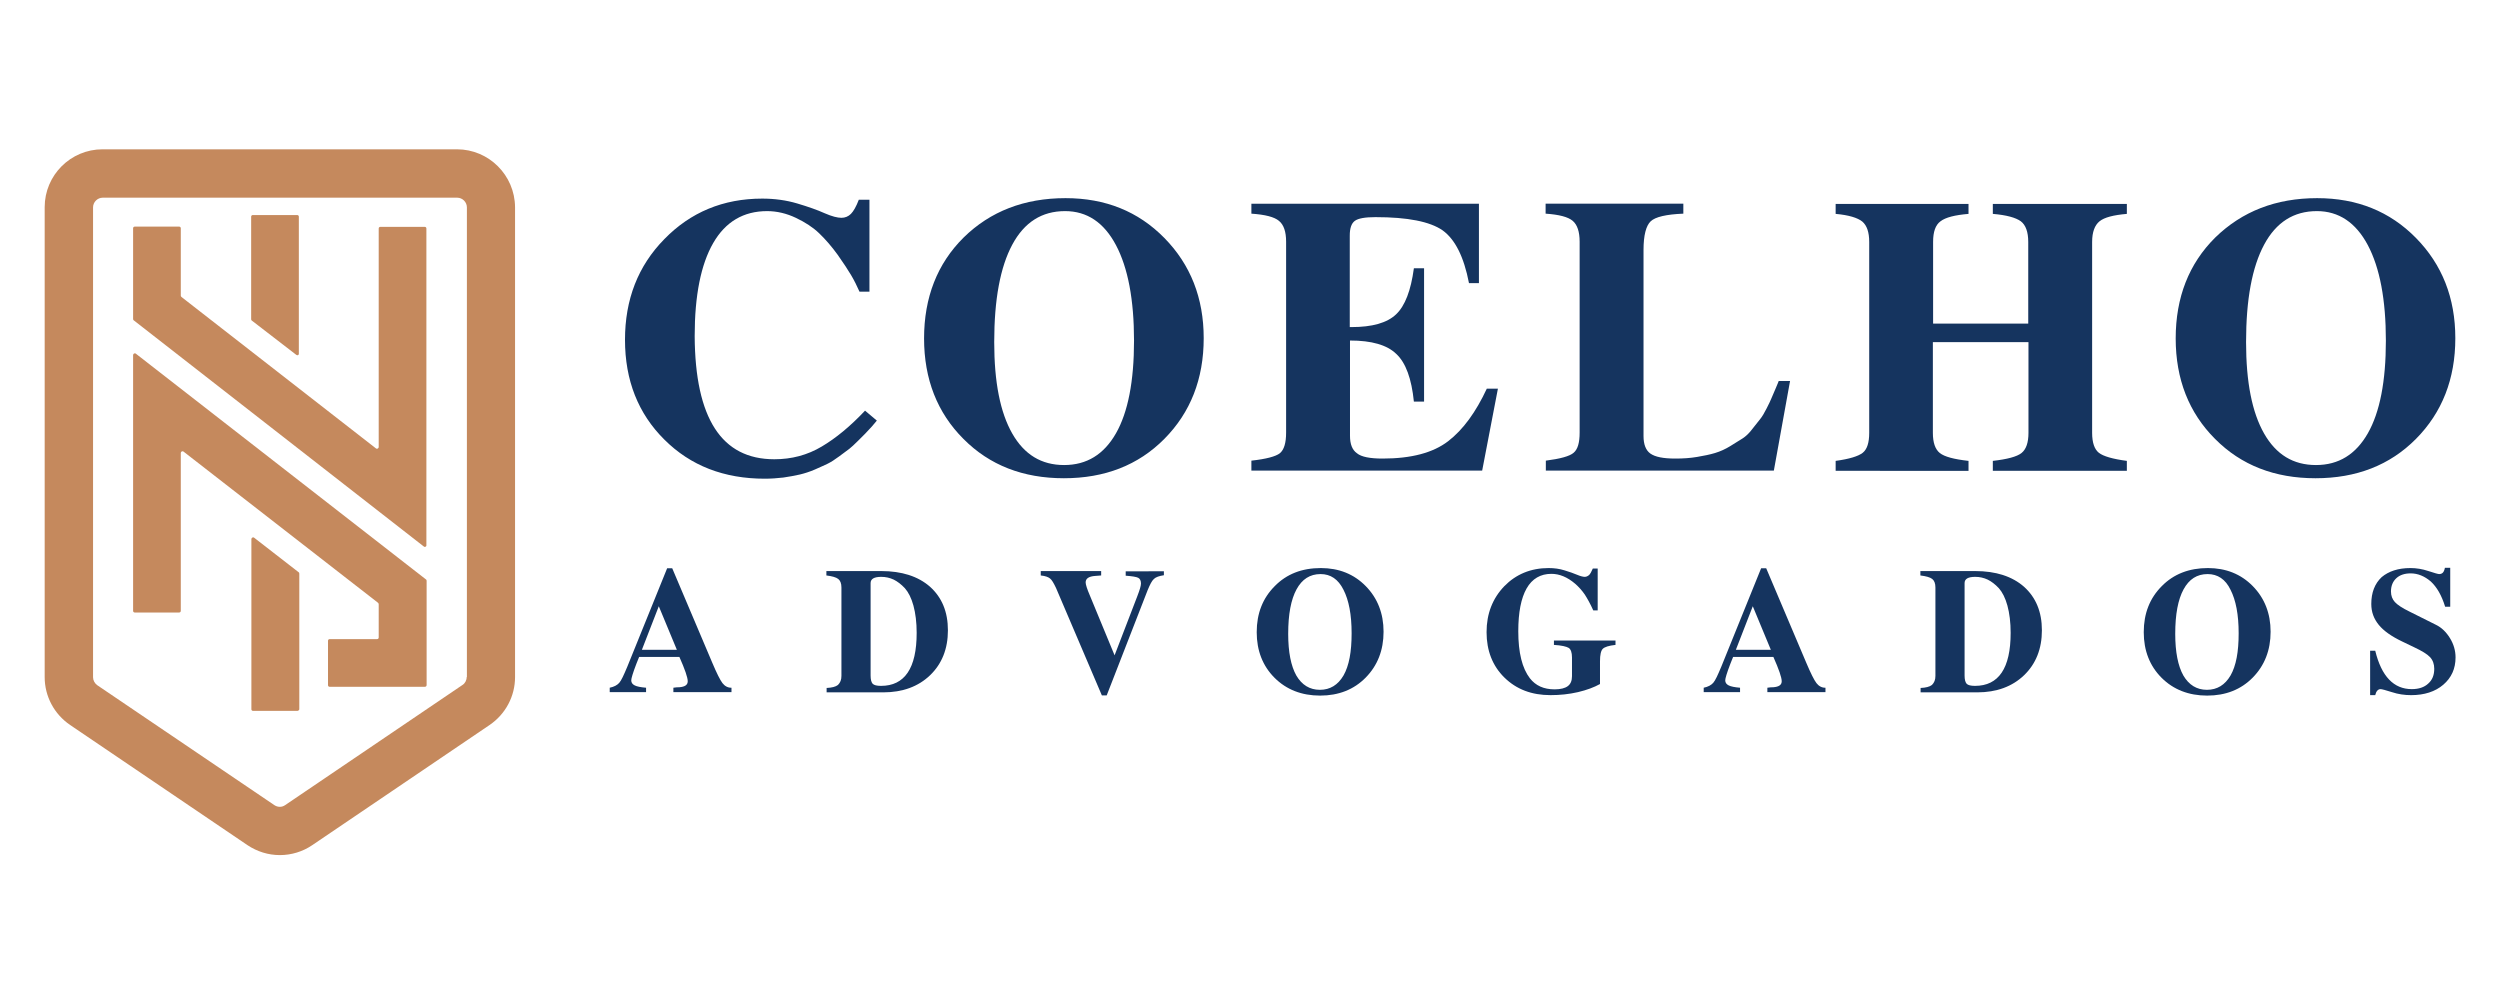
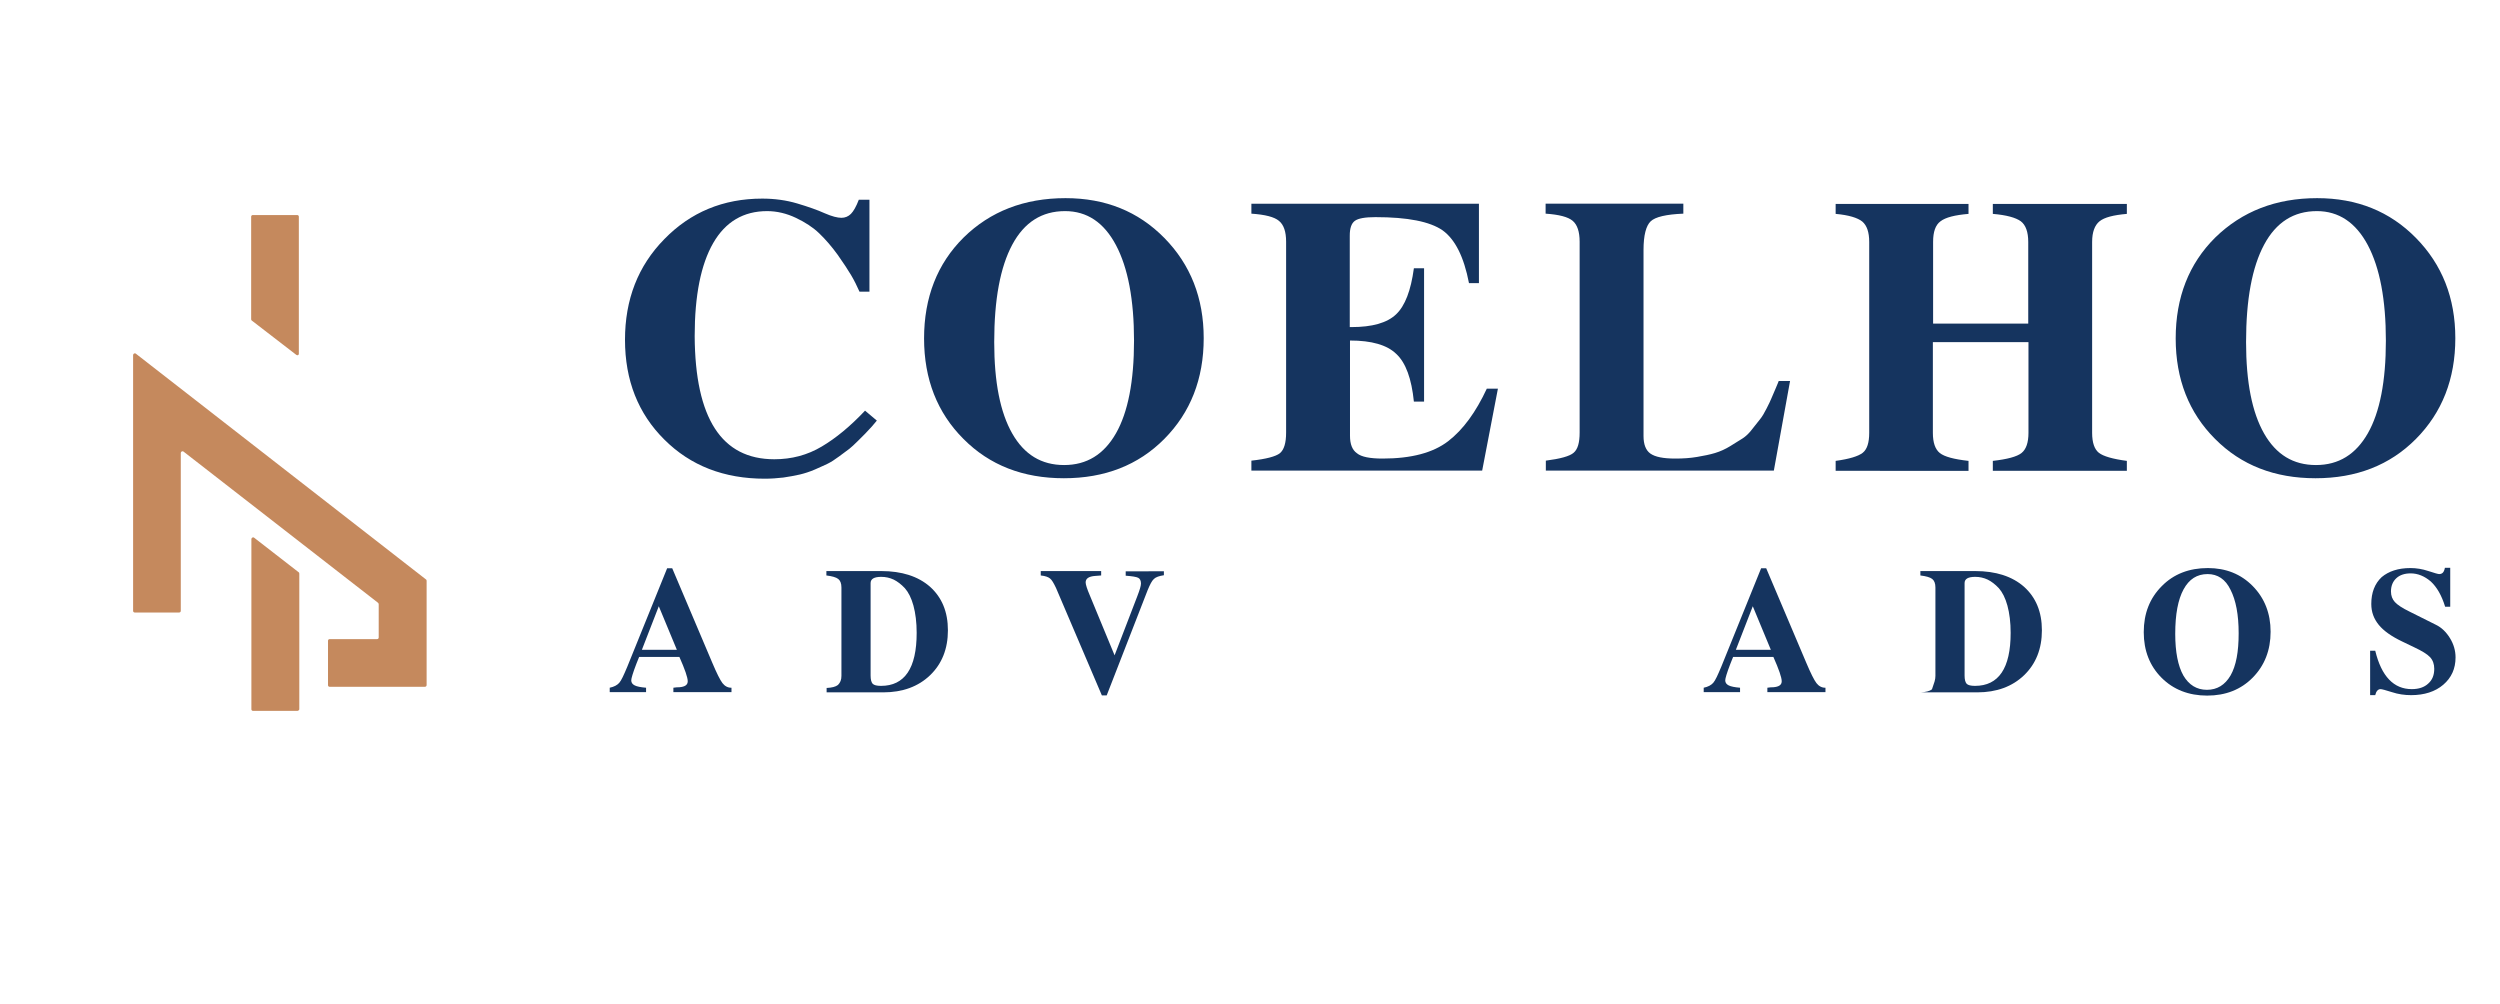
<svg xmlns="http://www.w3.org/2000/svg" version="1.1" id="Camada_1" x="0px" y="0px" viewBox="0 0 1080 433.9" style="enable-background:new 0 0 1080 433.9;" xml:space="preserve">
  <style type="text/css">
	.st0{fill:#15345F;}
	.st1{fill:#C5895D;}
</style>
  <g>
    <g>
      <g>
        <path class="st0" d="M334.5,198.4c7.5,0,14.3-1.8,20.5-5.5c6.1-3.6,12.4-8.8,18.7-15.5l5.1,4.3l-2.2,2.6c-1.5,1.6-2.4,2.6-2.8,3     c-0.4,0.4-1.4,1.4-3.1,3.1c-1.6,1.6-2.9,2.8-3.8,3.5c-0.9,0.7-2.3,1.7-4.3,3.2s-3.6,2.5-5,3.2c-1.4,0.7-3.3,1.5-5.5,2.5     c-2.3,1-4.5,1.7-6.6,2.2c-2.1,0.5-4.5,0.9-7.1,1.3c-2.6,0.3-5.3,0.5-8,0.5c-17.6,0-32.1-5.6-43.4-16.9     c-11.3-11.2-17-25.6-17-43.1c0-17.4,5.6-31.9,17-43.5c11.3-11.6,25.4-17.5,42.3-17.5c5.3,0,10.4,0.7,15.1,2.1     c4.7,1.4,8.7,2.8,11.8,4.2c3.2,1.4,5.6,2,7.3,2c1.6,0,3-0.6,4.1-1.7c1.1-1.1,2.3-3.2,3.4-6.1h4.6V126h-4.3     c-1.1-2.5-2.3-4.9-3.6-7.1c-1.3-2.2-3.2-5.1-5.8-8.8c-2.6-3.6-5.3-6.7-8-9.3c-2.7-2.6-6.1-4.8-10.1-6.7c-4-1.9-8.2-2.9-12.4-2.9     c-10.2,0-18,4.6-23.3,13.8c-5.3,9.2-8,22.6-8,40.2C300.3,180.7,311.7,198.4,334.5,198.4z" />
        <path class="st0" d="M460.3,85.6c17.2,0,31.4,5.7,42.7,17.2c11.3,11.5,17,25.9,17,43.3c0,17.6-5.7,32.1-17,43.5     c-11.3,11.4-25.8,17-43.4,17c-17.6,0-32.1-5.6-43.4-17c-11.3-11.3-17-25.8-17-43.4c0-17.7,5.7-32.3,17.1-43.6     C427.8,91.3,442.5,85.6,460.3,85.6z M460.1,91.2c-10,0-17.6,4.8-22.8,14.5c-5.2,9.7-7.8,23.7-7.8,42.1c0,17.3,2.6,30.4,7.8,39.5     c5.2,9.1,12.6,13.6,22.4,13.6c9.8,0,17.2-4.6,22.4-13.7c5.2-9.1,7.8-22.5,7.8-40c0-17.7-2.6-31.5-7.8-41.3S469.6,91.2,460.1,91.2     z" />
        <path class="st0" d="M597.3,198.1c12.4,0,21.8-2.5,28.3-7.5c6.5-5,12-12.6,16.7-22.7h4.8l-6.8,35.4h-99.7v-4.3     c6.4-0.7,10.5-1.8,12.3-3.2c1.8-1.5,2.7-4.4,2.7-8.9v-82.5c0-4.3-1-7.3-3.1-9c-2-1.7-6-2.7-11.9-3.1v-4.3h98.3v34.3h-4.3     c-2.2-11.4-6-18.9-11.4-22.8c-5.5-3.8-15.1-5.7-29-5.7c-4.4,0-7.4,0.5-8.9,1.6c-1.5,1.1-2.2,3.2-2.2,6.4v39.5h0.7     c9,0,15.4-1.8,19.3-5.5c3.9-3.7,6.4-10.3,7.7-19.9h4.4v57.6h-4.4c-1-9.9-3.5-16.8-7.6-20.6c-4-3.9-10.7-5.8-20-5.8v41.2     c0,3.6,1,6.1,3,7.5C588.1,197.4,591.9,198.1,597.3,198.1z" />
        <path class="st0" d="M723.8,198.1c3.3,0,6.4-0.2,9.3-0.7c2.9-0.5,5.5-1,7.8-1.7c2.3-0.7,4.5-1.7,6.6-3c2.1-1.3,3.9-2.4,5.3-3.3     c1.4-0.9,2.9-2.3,4.3-4.2c1.5-1.9,2.6-3.3,3.4-4.3c0.8-1,1.7-2.5,2.7-4.5c1-2,1.7-3.4,2-4.2c0.3-0.7,0.9-2.1,1.8-4.2     c0.9-2,1.3-3.2,1.4-3.4h4.9l-7,38.7h-98.5v-4.3c6.2-0.8,10.3-1.9,12-3.4c1.8-1.5,2.6-4.4,2.6-8.7v-82.5c0-4.3-1-7.3-3-9     c-2-1.7-5.9-2.7-11.7-3.1v-4.3h59.5v4.3c-7.4,0.3-12.1,1.4-14.1,3.3c-2,1.9-3.1,6-3.1,12.4v80.4c0,3.6,1,6.1,2.9,7.5     C715,197.4,718.5,198.1,723.8,198.1z" />
        <path class="st0" d="M876.1,147.8h-41.1V187c0,4.2,1,7.1,3,8.7c2,1.6,6.1,2.7,12.4,3.4v4.3H793v-4.3c5.9-0.8,9.8-2,11.7-3.5     c1.9-1.5,2.8-4.4,2.8-8.6v-82.5c0-4.2-1-7.1-3-8.8c-2-1.6-5.8-2.8-11.5-3.3v-4.3h57.4v4.3c-5.9,0.5-9.9,1.5-12.1,3.2     c-2.2,1.6-3.2,4.6-3.2,8.9v35.3h41.1v-35.3c0-4.3-1.1-7.3-3.2-8.9c-2.2-1.6-6.2-2.7-12.1-3.2v-4.3h57.9v4.3     c-5.8,0.5-9.7,1.5-11.8,3.2c-2.1,1.7-3.2,4.7-3.2,8.9V187c0,4.2,1,7.1,2.9,8.6c1.9,1.5,6,2.7,12.1,3.5v4.3h-57.9v-4.3     c6.2-0.7,10.4-1.8,12.4-3.4c2-1.6,3-4.5,3-8.7V147.8z" />
        <path class="st0" d="M1001,85.6c17.2,0,31.4,5.7,42.7,17.2c11.3,11.5,17,25.9,17,43.3c0,17.6-5.7,32.1-17,43.5     c-11.3,11.4-25.8,17-43.4,17c-17.6,0-32.1-5.6-43.4-17c-11.3-11.3-17-25.8-17-43.4c0-17.7,5.7-32.3,17.1-43.6     C968.6,91.3,983.2,85.6,1001,85.6z M1000.9,91.2c-10,0-17.6,4.8-22.8,14.5c-5.2,9.7-7.8,23.7-7.8,42.1c0,17.3,2.6,30.4,7.8,39.5     c5.2,9.1,12.6,13.6,22.4,13.6c9.8,0,17.2-4.6,22.4-13.7c5.2-9.1,7.8-22.5,7.8-40c0-17.7-2.6-31.5-7.8-41.3     S1010.3,91.2,1000.9,91.2z" />
      </g>
      <g>
        <path class="st0" d="M316,297.1v1.9h-25.1v-1.9c1.1-0.2,1.9-0.2,2.5-0.2c2.5-0.2,3.7-1,3.7-2.6c0-1.6-1.2-5.1-3.6-10.5h-17.4     l-1.2,3c-1.5,3.9-2.2,6.3-2.2,7.1c0,1,0.5,1.7,1.5,2.2c1,0.5,2.6,0.8,4.9,1v1.9h-15.7v-1.9c1.9-0.4,3.2-1.1,4.1-2.1     c0.9-1,2-3.4,3.5-7l17.2-42.5h2.2l17.3,40.8c1.9,4.5,3.4,7.5,4.4,8.8c1,1.3,2.3,2,3.8,2H316z M277.3,280.7h15.1l-7.8-18.8     L277.3,280.7z" />
        <path class="st0" d="M363.5,292v-38.2c0-1.8-0.5-3-1.4-3.7c-0.9-0.7-2.6-1.2-5.1-1.5v-1.9h23.7c8.9,0,16,2.3,21.1,6.8     c5.1,4.6,7.7,10.8,7.7,18.8c0,8-2.6,14.5-7.7,19.4c-5.1,4.9-11.9,7.4-20.2,7.4h-24.5v-1.9c2.2-0.1,3.9-0.5,4.9-1.3     C363,294.9,363.5,293.7,363.5,292z M396,273.4c0-4.5-0.5-8.5-1.4-11.8c-0.9-3.3-2.2-5.8-3.7-7.5c-1.6-1.7-3.2-2.9-4.8-3.7     c-1.7-0.8-3.5-1.2-5.4-1.2c-3.1,0-4.6,0.9-4.6,2.7v39.9c0,1.8,0.3,2.9,0.9,3.6c0.6,0.6,1.8,0.9,3.6,0.9     C390.8,296.3,396,288.7,396,273.4z" />
        <path class="st0" d="M502.8,246.6v1.9c-2,0.3-3.5,0.8-4.3,1.6c-0.9,0.8-1.7,2.4-2.7,4.8l-17.7,45.5H476L456.2,254     c-1-2.1-1.8-3.5-2.6-4.1c-0.7-0.6-2-1.1-4-1.3v-1.9h26.1v1.9c-1.6,0.1-2.4,0.2-2.6,0.2c-2.7,0.2-4.1,1.1-4.1,2.8     c0,0.9,0.6,2.8,1.8,5.6l10.7,25.9l9.8-25.5c1-2.6,1.6-4.5,1.6-5.5c0-1.2-0.4-2.1-1.2-2.5c-0.8-0.4-2.6-0.7-5.4-0.9v-1.9H502.8z" />
-         <path class="st0" d="M570.6,245.4c7.8,0,14.3,2.6,19.4,7.8c5.1,5.2,7.7,11.8,7.7,19.7c0,8-2.6,14.6-7.7,19.8     c-5.1,5.2-11.7,7.8-19.7,7.8c-8,0-14.6-2.6-19.7-7.7c-5.1-5.1-7.7-11.7-7.7-19.7c0-8.1,2.6-14.7,7.8-19.9     C555.8,248,562.4,245.4,570.6,245.4z M570.5,248c-4.6,0-8,2.2-10.4,6.6c-2.4,4.4-3.6,10.8-3.6,19.2c0,7.9,1.2,13.9,3.5,18     c2.4,4.1,5.8,6.2,10.2,6.2c4.4,0,7.8-2.1,10.2-6.2c2.4-4.2,3.5-10.2,3.5-18.2c0-8.1-1.2-14.3-3.5-18.8     C578.1,250.2,574.8,248,570.5,248z" />
-         <path class="st0" d="M669,245.4c2.4,0,4.7,0.3,6.9,1c2.1,0.6,3.9,1.3,5.4,1.9c1.4,0.6,2.6,0.9,3.3,0.9c0.7,0,1.3-0.3,1.9-0.8     c0.5-0.5,1-1.4,1.6-2.8h2.1v18.1h-1.9c-1.3-2.9-2.6-5.2-3.7-6.9c-1.1-1.6-2.5-3.2-4.1-4.6c-3.4-2.9-6.8-4.3-10.3-4.3     c-4.7,0-8.3,2.1-10.7,6.3c-2.4,4.2-3.6,10.4-3.6,18.5c0,9.3,1.7,16,5,20.3c2.5,3.2,6,4.8,10.7,4.8c2.6,0,4.5-0.5,5.7-1.4     c1.2-0.9,1.8-2.3,1.8-4.3v-8.1c0-2.1-0.5-3.5-1.4-4.1c-1-0.6-3.1-1.1-6.4-1.3v-1.9h26.6v1.9c-2.9,0.3-4.7,0.9-5.5,1.7     c-0.8,0.8-1.2,2.6-1.2,5.4v9.8c-2.5,1.4-5.7,2.6-9.5,3.5c-3.9,0.9-7.8,1.3-11.9,1.3c-8.1,0-14.7-2.5-19.9-7.6     c-5.1-5-7.7-11.6-7.7-19.6c0-8,2.6-14.6,7.7-19.9C654.9,248.1,661.3,245.4,669,245.4z" />
        <path class="st0" d="M788.6,297.1v1.9h-25.1v-1.9c1.1-0.2,1.9-0.2,2.5-0.2c2.5-0.2,3.7-1,3.7-2.6c0-1.6-1.2-5.1-3.6-10.5h-17.4     l-1.2,3c-1.5,3.9-2.2,6.3-2.2,7.1c0,1,0.5,1.7,1.5,2.2c1,0.5,2.6,0.8,4.9,1v1.9h-15.7v-1.9c1.9-0.4,3.2-1.1,4.1-2.1     c0.9-1,2-3.4,3.5-7l17.2-42.5h2.2l17.3,40.8c1.9,4.5,3.4,7.5,4.4,8.8c1,1.3,2.3,2,3.8,2H788.6z M749.9,280.7H765l-7.8-18.8     L749.9,280.7z" />
-         <path class="st0" d="M836.1,292v-38.2c0-1.8-0.5-3-1.4-3.7c-0.9-0.7-2.6-1.2-5.1-1.5v-1.9h23.7c8.9,0,16,2.3,21.1,6.8     c5.1,4.6,7.7,10.8,7.7,18.8c0,8-2.6,14.5-7.7,19.4c-5.1,4.9-11.9,7.4-20.2,7.4h-24.5v-1.9c2.2-0.1,3.9-0.5,4.9-1.3     C835.6,294.9,836.1,293.7,836.1,292z M868.6,273.4c0-4.5-0.5-8.5-1.4-11.8c-0.9-3.3-2.2-5.8-3.7-7.5c-1.6-1.7-3.2-2.9-4.8-3.7     c-1.7-0.8-3.5-1.2-5.4-1.2c-3.1,0-4.6,0.9-4.6,2.7v39.9c0,1.8,0.3,2.9,0.9,3.6c0.6,0.6,1.8,0.9,3.6,0.9     C863.4,296.3,868.6,288.7,868.6,273.4z" />
+         <path class="st0" d="M836.1,292v-38.2c0-1.8-0.5-3-1.4-3.7c-0.9-0.7-2.6-1.2-5.1-1.5v-1.9h23.7c8.9,0,16,2.3,21.1,6.8     c5.1,4.6,7.7,10.8,7.7,18.8c0,8-2.6,14.5-7.7,19.4c-5.1,4.9-11.9,7.4-20.2,7.4h-24.5c2.2-0.1,3.9-0.5,4.9-1.3     C835.6,294.9,836.1,293.7,836.1,292z M868.6,273.4c0-4.5-0.5-8.5-1.4-11.8c-0.9-3.3-2.2-5.8-3.7-7.5c-1.6-1.7-3.2-2.9-4.8-3.7     c-1.7-0.8-3.5-1.2-5.4-1.2c-3.1,0-4.6,0.9-4.6,2.7v39.9c0,1.8,0.3,2.9,0.9,3.6c0.6,0.6,1.8,0.9,3.6,0.9     C863.4,296.3,868.6,288.7,868.6,273.4z" />
        <path class="st0" d="M953.8,245.4c7.8,0,14.3,2.6,19.4,7.8c5.1,5.2,7.7,11.8,7.7,19.7c0,8-2.6,14.6-7.7,19.8     c-5.1,5.2-11.7,7.8-19.7,7.8c-8,0-14.6-2.6-19.7-7.7c-5.1-5.1-7.7-11.7-7.7-19.7c0-8.1,2.6-14.7,7.8-19.9     C939,248,945.7,245.4,953.8,245.4z M953.7,248c-4.6,0-8,2.2-10.4,6.6c-2.4,4.4-3.6,10.8-3.6,19.2c0,7.9,1.2,13.9,3.5,18     c2.4,4.1,5.8,6.2,10.2,6.2c4.4,0,7.8-2.1,10.2-6.2c2.4-4.2,3.5-10.2,3.5-18.2c0-8.1-1.2-14.3-3.5-18.8     C961.4,250.2,958,248,953.7,248z" />
        <path class="st0" d="M1041.3,245.4c2.5,0,5.1,0.4,7.8,1.3c2.7,0.9,4.2,1.3,4.6,1.3c0.7,0,1.2-0.2,1.6-0.6     c0.4-0.4,0.7-1.1,0.9-2.1h2.3v16.8h-2.2c-1.5-4.9-3.6-8.5-6.2-10.9c-2.7-2.3-5.6-3.5-8.7-3.5c-2.6,0-4.7,0.7-6.2,2.1     c-1.5,1.4-2.3,3.3-2.3,5.7c0,1.9,0.6,3.4,1.7,4.6c1.1,1.2,3.2,2.6,6.3,4.1l11.4,5.7c2.5,1.2,4.5,3.2,6.1,5.8     c1.6,2.6,2.4,5.4,2.4,8.3c0,4.9-1.8,8.8-5.3,11.8c-3.5,3-8.2,4.5-13.9,4.5c-2.8,0-5.6-0.4-8.3-1.3c-2.8-0.9-4.4-1.3-4.9-1.3     c-1.1,0-1.9,0.9-2.3,2.6h-2.2v-19.2h2.2c2.7,11.1,8,16.6,15.8,16.6c3,0,5.4-0.8,7.1-2.4c1.8-1.6,2.6-3.7,2.6-6.4     c0-2-0.6-3.7-1.8-5c-1.2-1.3-3.5-2.7-6.9-4.3l-5.2-2.5c-4.6-2.2-8-4.6-10.1-7.2c-2.1-2.6-3.2-5.5-3.2-9c0-4.9,1.5-8.8,4.5-11.6     C1031.9,246.8,1036,245.4,1041.3,245.4z" />
      </g>
    </g>
    <g>
-       <path class="st1" d="M197.4,64.5H44.3c-13.8,0-25,11.2-25,25v203c0,8.3,4.1,16,11,20.7l76.6,51.9c4.2,2.8,9,4.3,14,4.3    c5,0,9.9-1.5,14-4.3l76.6-51.9c6.9-4.7,11-12.4,11-20.7v-203C222.4,75.7,211.2,64.5,197.4,64.5z M201.6,292.5    c0,1.4-0.7,2.7-1.8,3.4l-76.6,51.9c-1.4,1-3.2,1-4.7,0L42,296c-1.1-0.8-1.8-2.1-1.8-3.4v-203c0-2.3,1.9-4.2,4.2-4.2h153.1    c2.3,0,4.2,1.9,4.2,4.2V292.5z" />
      <g>
        <g>
          <path class="st1" d="M128,153.3l-19.2-14.8c-0.2-0.1-0.3-0.4-0.3-0.6V93.6c0-0.4,0.3-0.7,0.7-0.7h19.2c0.4,0,0.7,0.3,0.7,0.7      v59.1C129.2,153.4,128.5,153.7,128,153.3z" />
        </g>
        <g>
          <path class="st1" d="M128.5,307.1h-19.2c-0.4,0-0.7-0.3-0.7-0.7v-73.5c0-0.6,0.7-1,1.2-0.6l19.2,14.9c0.2,0.1,0.3,0.4,0.3,0.6      v58.7C129.2,306.7,128.9,307.1,128.5,307.1z" />
        </g>
        <g>
-           <path class="st1" d="M183.1,236.1L57.8,138.4c-0.2-0.1-0.3-0.4-0.3-0.6V98.6c0-0.4,0.3-0.7,0.7-0.7h19.2c0.4,0,0.7,0.3,0.7,0.7      v29.1c0,0.2,0.1,0.4,0.3,0.6l84,65.4c0.5,0.4,1.2,0,1.2-0.6V98.7c0-0.4,0.3-0.7,0.7-0.7h19.2c0.4,0,0.7,0.3,0.7,0.7v136.8      C184.3,236.1,183.6,236.5,183.1,236.1z" />
-         </g>
+           </g>
        <g>
          <path class="st1" d="M183.5,296.7h-41.1c-0.4,0-0.7-0.3-0.7-0.7v-19.2c0-0.4,0.3-0.7,0.7-0.7h20.5c0.4,0,0.7-0.3,0.7-0.7V261      c0-0.2-0.1-0.4-0.3-0.6l-84-65.3c-0.5-0.4-1.2,0-1.2,0.6v68.2c0,0.4-0.3,0.7-0.7,0.7H58.2c-0.4,0-0.7-0.3-0.7-0.7V153.4      c0-0.6,0.7-1,1.2-0.6L184,250.3c0.2,0.1,0.3,0.4,0.3,0.6v45C184.3,296.4,184,296.7,183.5,296.7z" />
        </g>
      </g>
    </g>
  </g>
</svg>